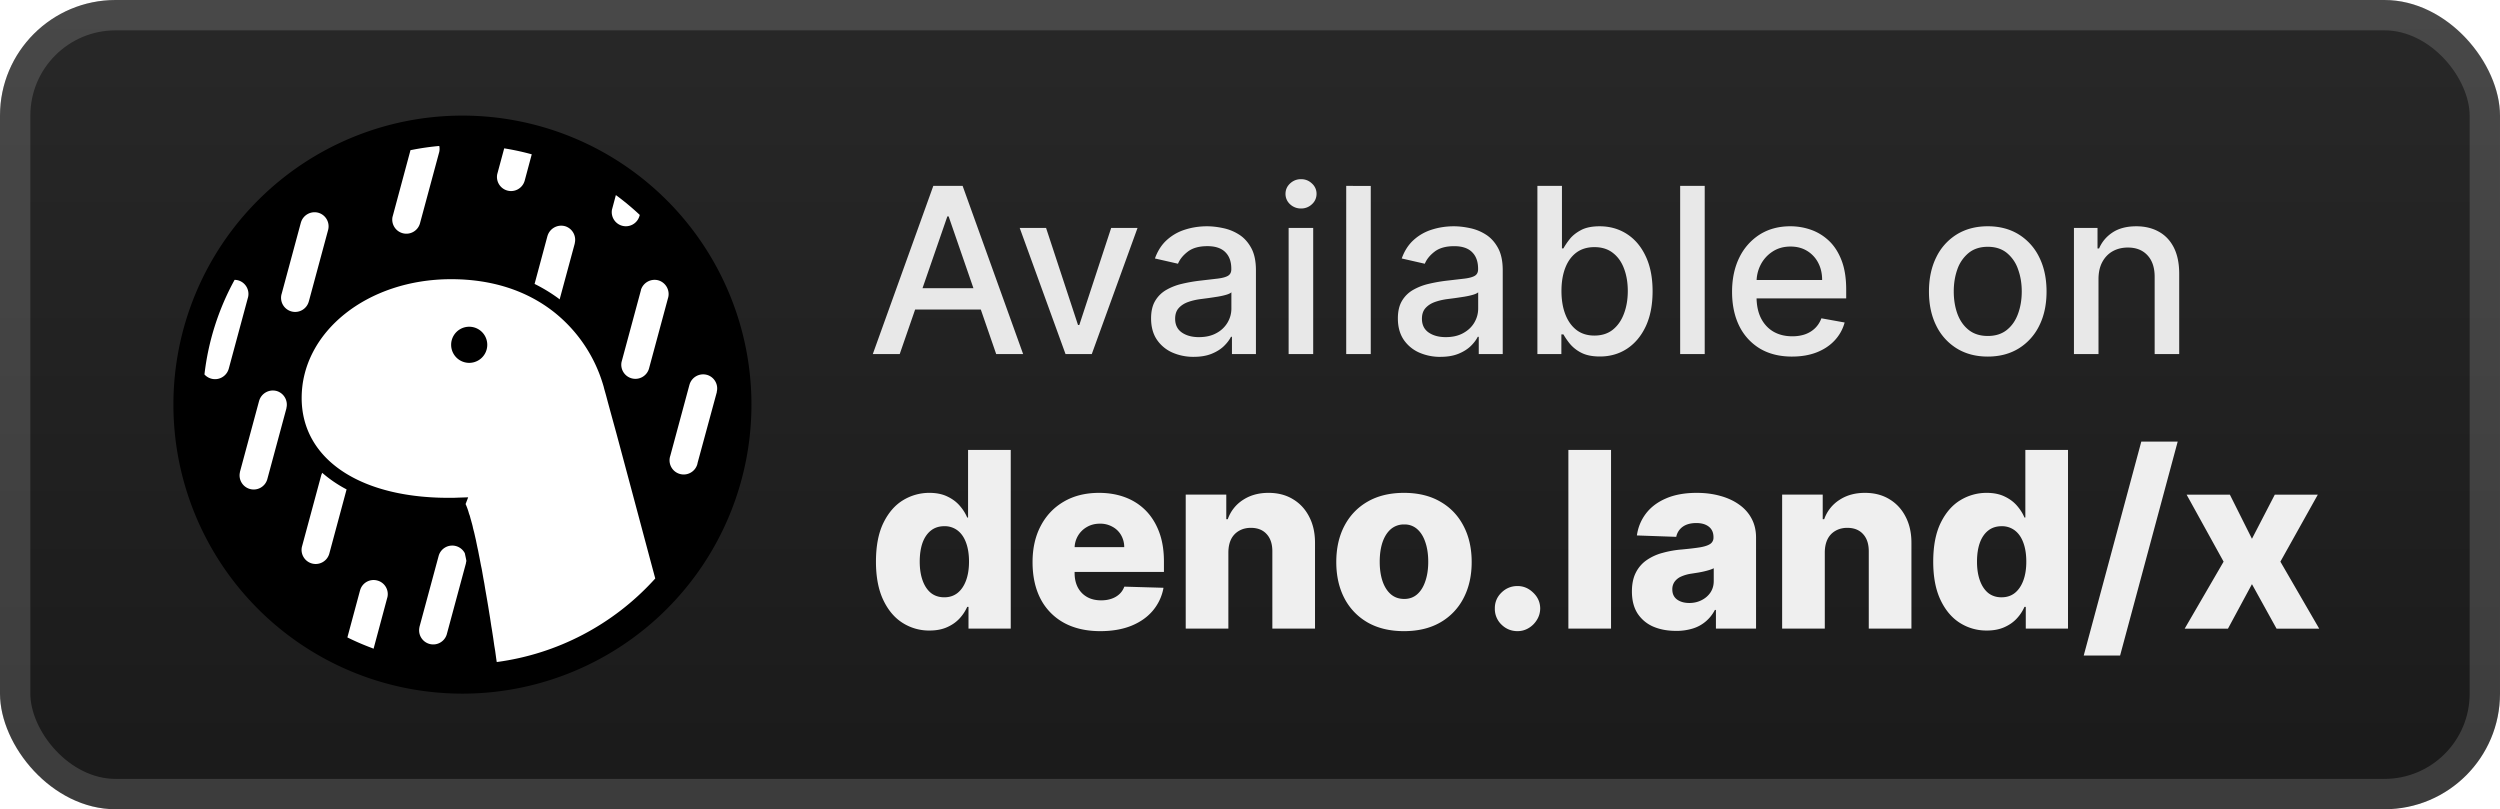
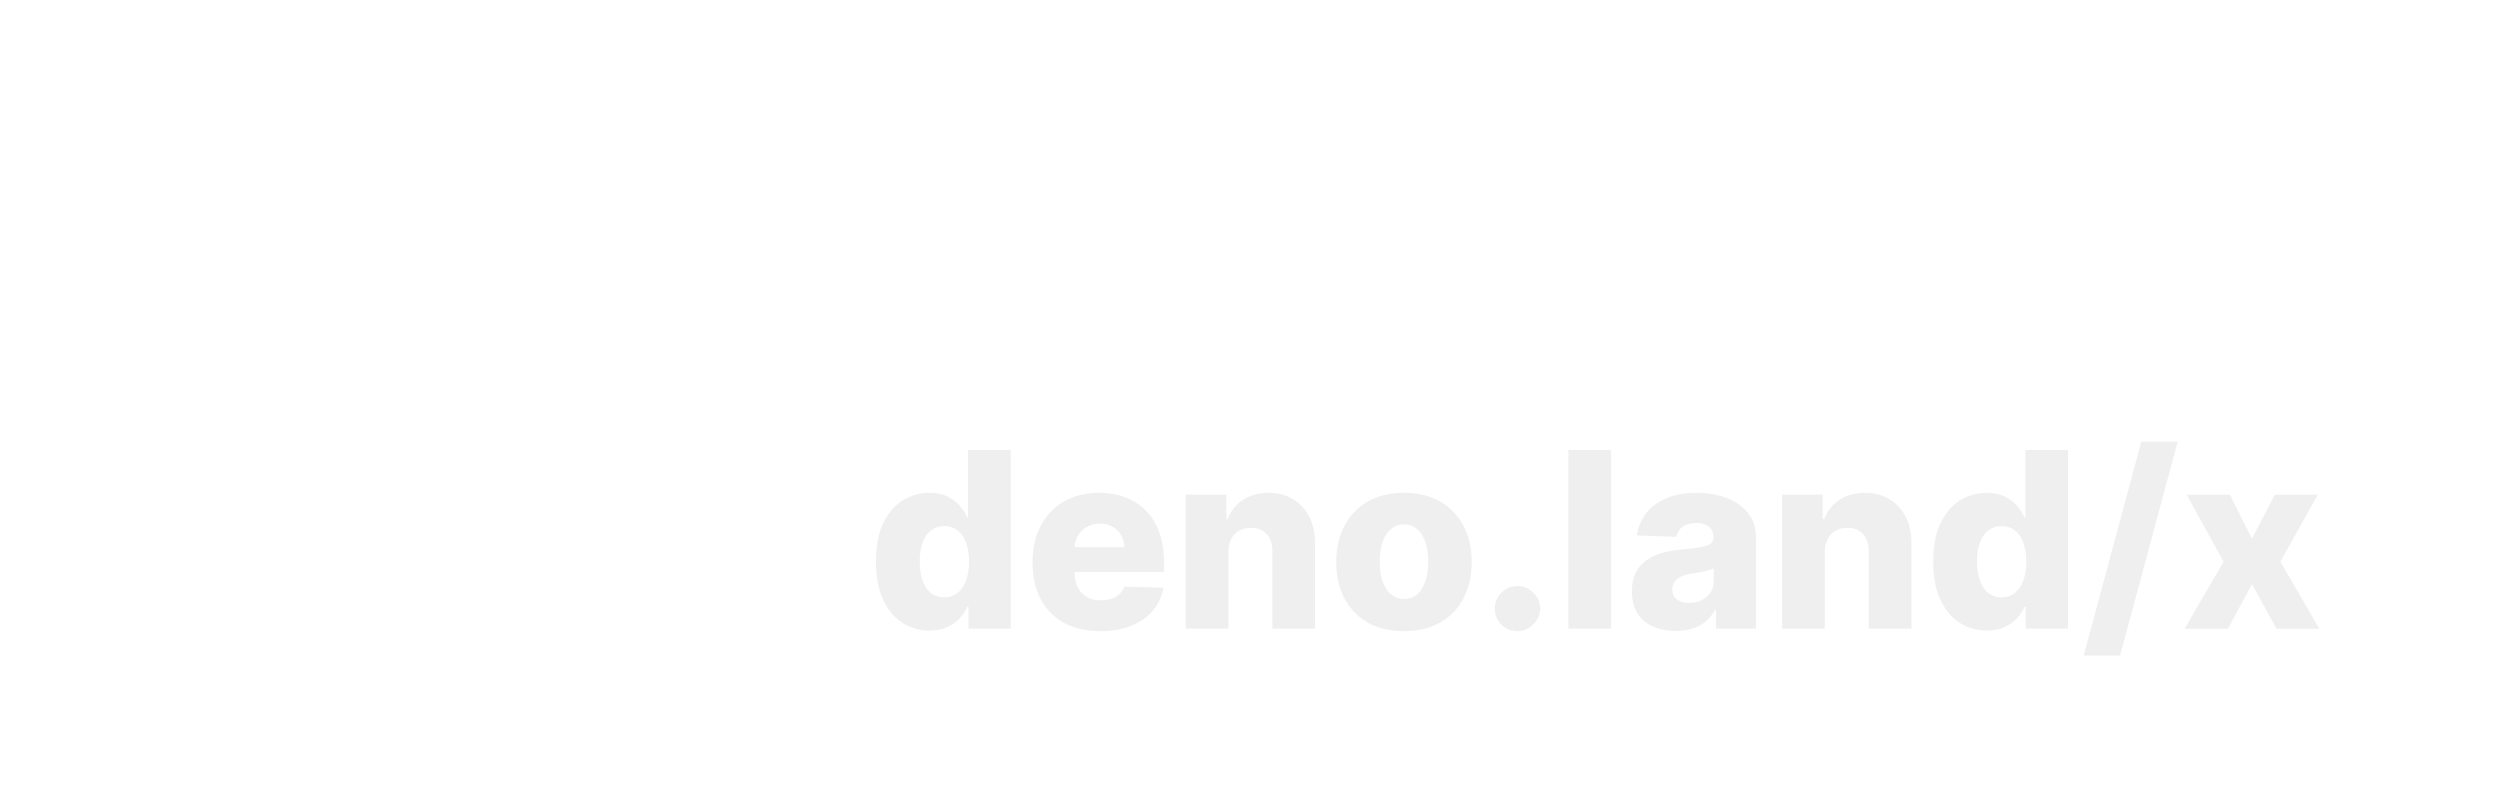
<svg xmlns="http://www.w3.org/2000/svg" width="173" height="56" fill="none">
-   <rect width="173" height="56" fill="url(#a)" rx="8" />
  <rect width="170.9" height="53.9" x="1.05" y="1.05" stroke="#fff" stroke-opacity=".15" stroke-width="2.1" rx="6.95" />
  <g filter="url(#b)">
-     <path fill="#000" d="M32 8a20 20 0 1 1 0 40 20 20 0 0 1 0-40" />
-     <path fill="#fff" d="M31.219 19.32c-5.813 0-10.344 3.664-10.344 8.22 0 4.296 4.164 7.038 10.617 6.905l.195-.008.711-.023-.18.469.024.047q.078.18.14.367l.016.047.024.078.031.11.024.07.03.078.024.086.032.125.039.132.023.086.04.141.038.148.031.149.04.156.03.11.04.171.039.172.054.235.024.125.039.187.04.195.046.204.055.289.047.234.062.328.031.164.055.258.047.266.062.359.07.375.063.39.07.4.07.405.071.422.07.438.055.336.086.57.04.234.093.602.07.492.063.375.07.516.039.258a17.95 17.95 0 0 0 10.883-5.688l.086-.094-.399-1.484-1.054-3.945-.657-2.454-.578-2.156-.36-1.312-.226-.828-.133-.5-.124-.438-.047-.187-.032-.102-.015-.055-.016-.047a10.07 10.07 0 0 0-3.398-4.953c-1.89-1.476-4.29-2.25-7.086-2.25m-5.11 20.852a.97.97 0 0 0-1.187.664l-.008.023-.875 3.25q.821.407 1.68.727l.133.055.945-3.524.008-.023a.97.97 0 0 0-.696-1.172m5.446-2.383a.976.976 0 0 0-1.196.664l-.007.024-1.329 4.921v.024a.977.977 0 0 0 1.883.508l.008-.024 1.328-4.922v-.023l.024-.11.007-.038-.03-.165-.048-.226-.03-.14a.98.98 0 0 0-.61-.493m-9.258-5.07-.063.148-.007.031-1.329 4.922-.007.024a.977.977 0 0 0 1.882.515l.008-.023 1.203-4.469a8.8 8.8 0 0 1-1.687-1.148m-3.164-5.664a.99.99 0 0 0-1.195.664l-.008.023-1.328 4.922v.023a.977.977 0 0 0 1.882.516l.008-.023 1.328-4.922v-.024a.983.983 0 0 0-.687-1.18m29.773-1.117a.984.984 0 0 0-1.187.664l-.008.023-1.328 4.922-.008.023a.98.98 0 1 0 1.89.516v-.023l1.337-4.922v-.032a.977.977 0 0 0-.696-1.172m-32.672-6.57a17.8 17.8 0 0 0-2.086 6.546.984.984 0 0 0 1.672-.367l.008-.024 1.328-4.921.008-.024a.98.98 0 0 0-.695-1.18 1 1 0 0 0-.235-.03m29.313.03a.993.993 0 0 0-1.195.665v.023l-1.329 4.922-.007.023a.977.977 0 0 0 1.882.516l.008-.024 1.328-4.921.008-.024a.99.99 0 0 0-.695-1.18" />
-     <path fill="#000" d="M32.469 22.61a1.25 1.25 0 1 1 0 2.5 1.25 1.25 0 0 1 0-2.5" />
-     <path fill="#fff" d="M22.016 14.719a.984.984 0 0 0-1.188.664l-.008.023-1.328 4.922-.008.024a.976.976 0 0 0 1.883.515l.008-.023 1.328-4.922.008-.031a.977.977 0 0 0-.695-1.172m17.07.93a.99.99 0 0 0-1.195.664l-.008.023-.89 3.312c.577.285 1.129.62 1.648 1l.086.07 1.046-3.866v-.024a.983.983 0 0 0-.687-1.18m-8.688-5.547q-.936.084-1.859.265l-.133.024-1.234 4.586-.008.023a.977.977 0 0 0 1.883.508l.008-.024 1.328-4.921.008-.024a1 1 0 0 0 .007-.437m12.22 3.398-.259.969-.007.023a.977.977 0 0 0 1.882.508l.008-.023.031-.102a18 18 0 0 0-1.539-1.29zm-7.727-3.234-.47 1.742-.007.023a.976.976 0 0 0 1.883.508l.008-.023.492-1.836q-.873-.24-1.766-.39z" />
+     <path fill="#fff" d="M31.219 19.32c-5.813 0-10.344 3.664-10.344 8.22 0 4.296 4.164 7.038 10.617 6.905l.195-.008.711-.023-.18.469.024.047q.078.18.14.367l.016.047.024.078.031.11.024.07.03.078.024.086.032.125.039.132.023.086.04.141.038.148.031.149.04.156.03.11.04.171.039.172.054.235.024.125.039.187.04.195.046.204.055.289.047.234.062.328.031.164.055.258.047.266.062.359.07.375.063.39.07.4.07.405.071.422.07.438.055.336.086.57.04.234.093.602.07.492.063.375.07.516.039.258a17.95 17.95 0 0 0 10.883-5.688l.086-.094-.399-1.484-1.054-3.945-.657-2.454-.578-2.156-.36-1.312-.226-.828-.133-.5-.124-.438-.047-.187-.032-.102-.015-.055-.016-.047a10.07 10.07 0 0 0-3.398-4.953c-1.89-1.476-4.29-2.25-7.086-2.25m-5.11 20.852a.97.97 0 0 0-1.187.664l-.008.023-.875 3.25q.821.407 1.68.727l.133.055.945-3.524.008-.023a.97.97 0 0 0-.696-1.172m5.446-2.383a.976.976 0 0 0-1.196.664l-.007.024-1.329 4.921v.024a.977.977 0 0 0 1.883.508l.008-.024 1.328-4.922v-.023l.024-.11.007-.038-.03-.165-.048-.226-.03-.14a.98.98 0 0 0-.61-.493m-9.258-5.07-.063.148-.007.031-1.329 4.922-.007.024a.977.977 0 0 0 1.882.515l.008-.023 1.203-4.469a8.8 8.8 0 0 1-1.687-1.148m-3.164-5.664a.99.99 0 0 0-1.195.664l-.008.023-1.328 4.922v.023a.977.977 0 0 0 1.882.516l.008-.023 1.328-4.922v-.024a.983.983 0 0 0-.687-1.18m29.773-1.117a.984.984 0 0 0-1.187.664l-.008.023-1.328 4.922-.008.023a.98.98 0 1 0 1.89.516v-.023l1.337-4.922v-.032a.977.977 0 0 0-.696-1.172m-32.672-6.57a17.8 17.8 0 0 0-2.086 6.546.984.984 0 0 0 1.672-.367l.008-.024 1.328-4.921.008-.024a.98.98 0 0 0-.695-1.18 1 1 0 0 0-.235-.03m29.313.03a.993.993 0 0 0-1.195.665v.023a.977.977 0 0 0 1.882.516l.008-.024 1.328-4.921.008-.024a.99.99 0 0 0-.695-1.18" />
  </g>
  <g filter="url(#c)">
-     <path fill="#E8E8E8" d="M62.261 24.5h-1.863l4.187-11.636h2.029L70.8 24.5h-1.864l-3.29-9.523h-.09zm.313-4.557h6.045v1.477h-6.045zm16.143-4.17L75.552 24.5h-1.818l-3.17-8.727h1.824l2.21 6.716h.09l2.205-6.716zm3.887 8.92a3.6 3.6 0 0 1-1.5-.307 2.53 2.53 0 0 1-1.063-.903q-.386-.591-.386-1.449 0-.739.284-1.216.285-.477.767-.756a4 4 0 0 1 1.08-.42q.596-.142 1.215-.216l1.273-.148q.49-.062.71-.198.222-.137.222-.444v-.04q0-.744-.42-1.153-.415-.41-1.24-.409-.857 0-1.351.38-.49.376-.677.836l-1.596-.364q.284-.795.83-1.284.551-.495 1.266-.716.717-.227 1.506-.227.523 0 1.108.125.59.12 1.102.443.517.324.847.926.33.597.33 1.552V24.5h-1.66v-1.193h-.068q-.165.33-.494.648-.33.318-.847.528t-1.238.21m.369-1.364q.705 0 1.204-.278a1.95 1.95 0 0 0 .768-.727q.267-.454.267-.972v-1.125q-.091.091-.353.17-.255.075-.585.131-.33.052-.642.097l-.523.068q-.494.063-.903.21-.403.148-.648.427-.238.272-.238.727 0 .63.466.954.465.32 1.187.319m6.2 1.171v-8.727h1.7V24.5zm.858-10.074a1.08 1.08 0 0 1-.761-.295.96.96 0 0 1-.313-.716q0-.421.313-.716.318-.3.761-.301.444 0 .756.3a.94.94 0 0 1 .318.717.95.95 0 0 1-.318.716 1.06 1.06 0 0 1-.756.295m4.825-1.562V24.5h-1.698V12.864zm4.826 11.83a3.6 3.6 0 0 1-1.5-.308 2.53 2.53 0 0 1-1.063-.903q-.386-.591-.386-1.449 0-.739.284-1.216t.767-.756a4 4 0 0 1 1.08-.42q.596-.142 1.216-.216l1.272-.148q.49-.062.71-.198.222-.137.222-.444v-.04q0-.744-.42-1.153-.415-.41-1.239-.409-.858 0-1.352.38-.489.376-.676.836L97 17.886q.284-.795.83-1.284.551-.495 1.267-.716.716-.227 1.505-.227.523 0 1.108.125.592.12 1.102.443.517.324.847.926.33.597.33 1.552V24.5h-1.659v-1.193h-.069q-.165.33-.494.648-.33.318-.847.528t-1.238.21m.369-1.364q.704 0 1.205-.279.505-.278.767-.727.267-.454.267-.972v-1.125q-.091.091-.353.17-.255.075-.585.131-.329.052-.642.097l-.523.068q-.494.063-.903.21-.404.148-.648.427-.238.272-.238.727 0 .63.466.954.465.32 1.187.319m6.337 1.17V12.864h1.699v4.323h.102a5 5 0 0 1 .426-.63q.279-.358.773-.625.494-.273 1.307-.273 1.056 0 1.886.534.83.535 1.301 1.54.477 1.005.477 2.42t-.471 2.427q-.472 1.005-1.296 1.55-.824.54-1.88.54-.796 0-1.302-.267a2.5 2.5 0 0 1-.784-.625 5 5 0 0 1-.437-.636h-.142V24.5zm1.665-4.364q0 .921.267 1.614t.772 1.085q.506.387 1.239.387.762 0 1.273-.404.511-.41.772-1.108.267-.699.267-1.574 0-.863-.261-1.55-.255-.689-.773-1.086-.511-.398-1.278-.398-.738 0-1.25.38-.506.382-.767 1.063-.261.682-.261 1.591m9.913-7.272V24.5h-1.699V12.864zm6.047 11.812q-1.29 0-2.222-.551a3.74 3.74 0 0 1-1.432-1.562q-.5-1.012-.5-2.37 0-1.341.5-2.364a3.9 3.9 0 0 1 1.409-1.596q.91-.574 2.125-.574.74 0 1.432.244.693.245 1.245.767.55.524.869 1.358.318.83.318 2.017v.603h-6.937v-1.273h5.272q0-.67-.272-1.187a2.07 2.07 0 0 0-.767-.824q-.49-.302-1.148-.302-.716 0-1.25.353a2.36 2.36 0 0 0-.818.909q-.284.556-.284 1.21v.994q0 .876.306 1.489.313.615.87.938.557.318 1.301.318.483 0 .88-.137.399-.142.688-.42.29-.279.443-.688l1.608.29q-.194.71-.693 1.244-.494.529-1.244.824-.745.29-1.699.29m13.54 0q-1.228 0-2.143-.562a3.8 3.8 0 0 1-1.42-1.574q-.506-1.011-.506-2.364 0-1.358.506-2.375a3.8 3.8 0 0 1 1.42-1.58q.915-.561 2.143-.562 1.227 0 2.142.563a3.8 3.8 0 0 1 1.42 1.58q.506 1.016.506 2.374 0 1.353-.506 2.364a3.8 3.8 0 0 1-1.42 1.574q-.915.562-2.142.562m.005-1.426q.796 0 1.318-.42.523-.42.773-1.12.256-.699.256-1.54 0-.835-.256-1.534a2.5 2.5 0 0 0-.773-1.13q-.522-.426-1.318-.427-.801 0-1.329.427a2.54 2.54 0 0 0-.779 1.13q-.25.7-.25 1.534 0 .841.25 1.54.256.7.779 1.12.528.42 1.329.42m7.658-3.932V24.5h-1.699v-8.727h1.631v1.42h.108q.3-.693.943-1.114.647-.42 1.631-.42.891 0 1.562.375.67.37 1.04 1.102.369.733.369 1.813V24.5h-1.699v-5.347q0-.948-.494-1.483-.495-.54-1.358-.54-.59 0-1.051.256-.455.255-.722.75-.261.489-.261 1.182" />
    <path fill="#EFEFEF" d="M64.322 43.633a3.4 3.4 0 0 1-1.865-.531q-.84-.532-1.34-1.594t-.501-2.638q0-1.636.519-2.693.52-1.056 1.358-1.563a3.47 3.47 0 0 1 1.817-.508q.73 0 1.25.254.52.247.857.64.339.392.513.815h.06v-4.679h2.953V43.5H67.02v-1.503h-.09a2.9 2.9 0 0 1-.532.803q-.345.374-.863.603-.513.23-1.214.23m1.027-2.3q.537 0 .917-.302.382-.308.586-.863.205-.555.205-1.304 0-.762-.205-1.31-.2-.55-.586-.846a1.45 1.45 0 0 0-.917-.295q-.55 0-.93.302-.38.3-.58.85-.192.55-.193 1.299 0 .748.2 1.304.199.555.573.863.381.302.93.302m10.795 2.342q-1.455 0-2.511-.573a3.97 3.97 0 0 1-1.618-1.648q-.561-1.075-.561-2.554 0-1.437.567-2.511.568-1.08 1.6-1.679 1.032-.603 2.433-.604.99 0 1.81.308.822.309 1.42.912.597.604.93 1.491.33.882.331 2.023v.736h-8.06v-1.715h5.313a1.66 1.66 0 0 0-.223-.839 1.5 1.5 0 0 0-.598-.573 1.7 1.7 0 0 0-.863-.211q-.495 0-.887.223a1.68 1.68 0 0 0-.863 1.449v1.745q0 .567.223.996.223.421.634.658.41.235.978.235.392 0 .712-.109.32-.108.55-.32.228-.21.343-.519l2.711.079a3.35 3.35 0 0 1-.743 1.587q-.567.67-1.49 1.045-.924.368-2.138.368m8.86-5.463V43.5h-2.951v-9.273h2.807v1.703h.103a2.6 2.6 0 0 1 1.05-1.334q.743-.49 1.769-.49.978 0 1.696.441.725.435 1.123 1.22.405.779.399 1.823v5.91h-2.952v-5.33q.006-.773-.393-1.208-.392-.435-1.093-.435-.465 0-.82.206a1.36 1.36 0 0 0-.544.573q-.187.375-.193.906m12.152 5.463q-1.46 0-2.512-.598a4.1 4.1 0 0 1-1.611-1.678q-.562-1.08-.562-2.505 0-1.432.562-2.505.567-1.08 1.611-1.679 1.05-.603 2.512-.604 1.461 0 2.505.604 1.05.598 1.612 1.678.567 1.075.567 2.506 0 1.425-.567 2.505a4.07 4.07 0 0 1-1.612 1.678q-1.044.598-2.505.598m.018-2.228q.531 0 .9-.326.368-.326.56-.905.2-.58.2-1.34 0-.773-.2-1.353-.192-.58-.56-.905a1.3 1.3 0 0 0-.9-.326 1.38 1.38 0 0 0-.93.326q-.374.327-.573.905-.195.58-.194 1.353 0 .76.194 1.34.199.58.573.905.381.327.93.326m7.839 2.228q-.652 0-1.117-.459a1.5 1.5 0 0 1-.453-1.11q-.006-.64.453-1.093.465-.459 1.117-.459.616 0 1.086.459.477.453.483 1.093-.006.435-.229.79a1.65 1.65 0 0 1-.573.568q-.35.21-.767.211m6.471-12.539V43.5h-2.952V31.136zm4.493 12.52q-.886 0-1.575-.295a2.46 2.46 0 0 1-1.081-.905q-.392-.61-.392-1.528 0-.773.271-1.304a2.3 2.3 0 0 1 .749-.863 3.5 3.5 0 0 1 1.099-.501 7 7 0 0 1 1.328-.235q.79-.074 1.274-.151.483-.085.7-.236a.51.51 0 0 0 .223-.44v-.03q0-.465-.32-.72-.32-.252-.863-.253-.585 0-.942.254a1.12 1.12 0 0 0-.452.7l-2.723-.096q.12-.846.622-1.51.507-.67 1.388-1.05.888-.387 2.131-.387.888 0 1.636.212.749.205 1.304.604.555.392.857.965.308.575.308 1.31V43.5h-2.777v-1.292h-.072q-.247.471-.634.797a2.5 2.5 0 0 1-.899.489 3.8 3.8 0 0 1-1.16.163m.912-1.93q.477 0 .857-.194.387-.193.616-.531.23-.344.229-.797v-.882a2 2 0 0 1-.307.121q-.175.054-.387.103t-.434.084l-.429.067a2.7 2.7 0 0 0-.712.205 1.1 1.1 0 0 0-.447.362.9.9 0 0 0-.151.52q0 .458.326.7.332.24.839.241m9.387-3.514V43.5h-2.952v-9.273h2.808v1.703h.102a2.6 2.6 0 0 1 1.051-1.334q.742-.49 1.768-.49.978 0 1.697.441.724.435 1.123 1.22.404.779.398 1.823v5.91h-2.952v-5.33q.006-.773-.392-1.208-.393-.435-1.093-.435-.465 0-.821.206a1.35 1.35 0 0 0-.543.573q-.188.375-.194.906m11.209 5.42a3.4 3.4 0 0 1-1.865-.53q-.839-.532-1.34-1.594t-.501-2.638q0-1.636.519-2.693.52-1.056 1.358-1.563a3.47 3.47 0 0 1 1.817-.508q.73 0 1.25.254.52.247.857.64.339.392.513.815h.061v-4.679h2.952V43.5h-2.922v-1.503h-.091a2.9 2.9 0 0 1-.531.803q-.344.374-.863.603-.513.23-1.214.23m1.027-2.3q.537 0 .917-.301.38-.308.586-.863t.205-1.304q0-.762-.205-1.31-.2-.55-.586-.846a1.45 1.45 0 0 0-.917-.295q-.549 0-.93.302-.38.3-.579.85-.194.55-.194 1.299t.2 1.304.573.863q.381.302.93.302m12.184-10.775-3.985 14.802h-2.517l3.984-14.802zm3.611 3.67 1.528 3.055 1.581-3.055h2.977l-2.59 4.637 2.686 4.636h-2.952l-1.702-3.079-1.66 3.079h-2.995l2.693-4.636-2.56-4.637z" />
  </g>
  <defs>
    <filter id="b" width="51.429" height="51.429" x="6.286" y="2.286" color-interpolation-filters="sRGB" filterUnits="userSpaceOnUse">
      <feFlood flood-opacity="0" result="BackgroundImageFix" />
      <feColorMatrix in="SourceAlpha" result="hardAlpha" values="0 0 0 0 0 0 0 0 0 0 0 0 0 0 0 0 0 0 127 0" />
      <feOffset />
      <feGaussianBlur stdDeviation="2.857" />
      <feComposite in2="hardAlpha" operator="out" />
      <feColorMatrix values="0 0 0 0 0 0 0 0 0 0 0 0 0 0 0 0 0 0 0.25 0" />
      <feBlend in2="BackgroundImageFix" result="effect1_dropShadow_1_50" />
      <feBlend in="SourceGraphic" in2="effect1_dropShadow_1_50" result="shape" />
    </filter>
    <filter id="c" width="112.2" height="48.2" x="54.4" y="3.9" color-interpolation-filters="sRGB" filterUnits="userSpaceOnUse">
      <feFlood flood-opacity="0" result="BackgroundImageFix" />
      <feColorMatrix in="SourceAlpha" result="hardAlpha" values="0 0 0 0 0 0 0 0 0 0 0 0 0 0 0 0 0 0 127 0" />
      <feOffset />
      <feGaussianBlur stdDeviation="2.8" />
      <feComposite in2="hardAlpha" operator="out" />
      <feColorMatrix values="0 0 0 0 0 0 0 0 0 0 0 0 0 0 0 0 0 0 0.25 0" />
      <feBlend in2="BackgroundImageFix" result="effect1_dropShadow_1_50" />
      <feBlend in="SourceGraphic" in2="effect1_dropShadow_1_50" result="shape" />
    </filter>
    <linearGradient id="a" x1="86.5" x2="86.5" y1="0" y2="56" gradientUnits="userSpaceOnUse">
      <stop stop-color="#282828" />
      <stop offset="1" stop-color="#1A1A1A" />
    </linearGradient>
  </defs>
</svg>